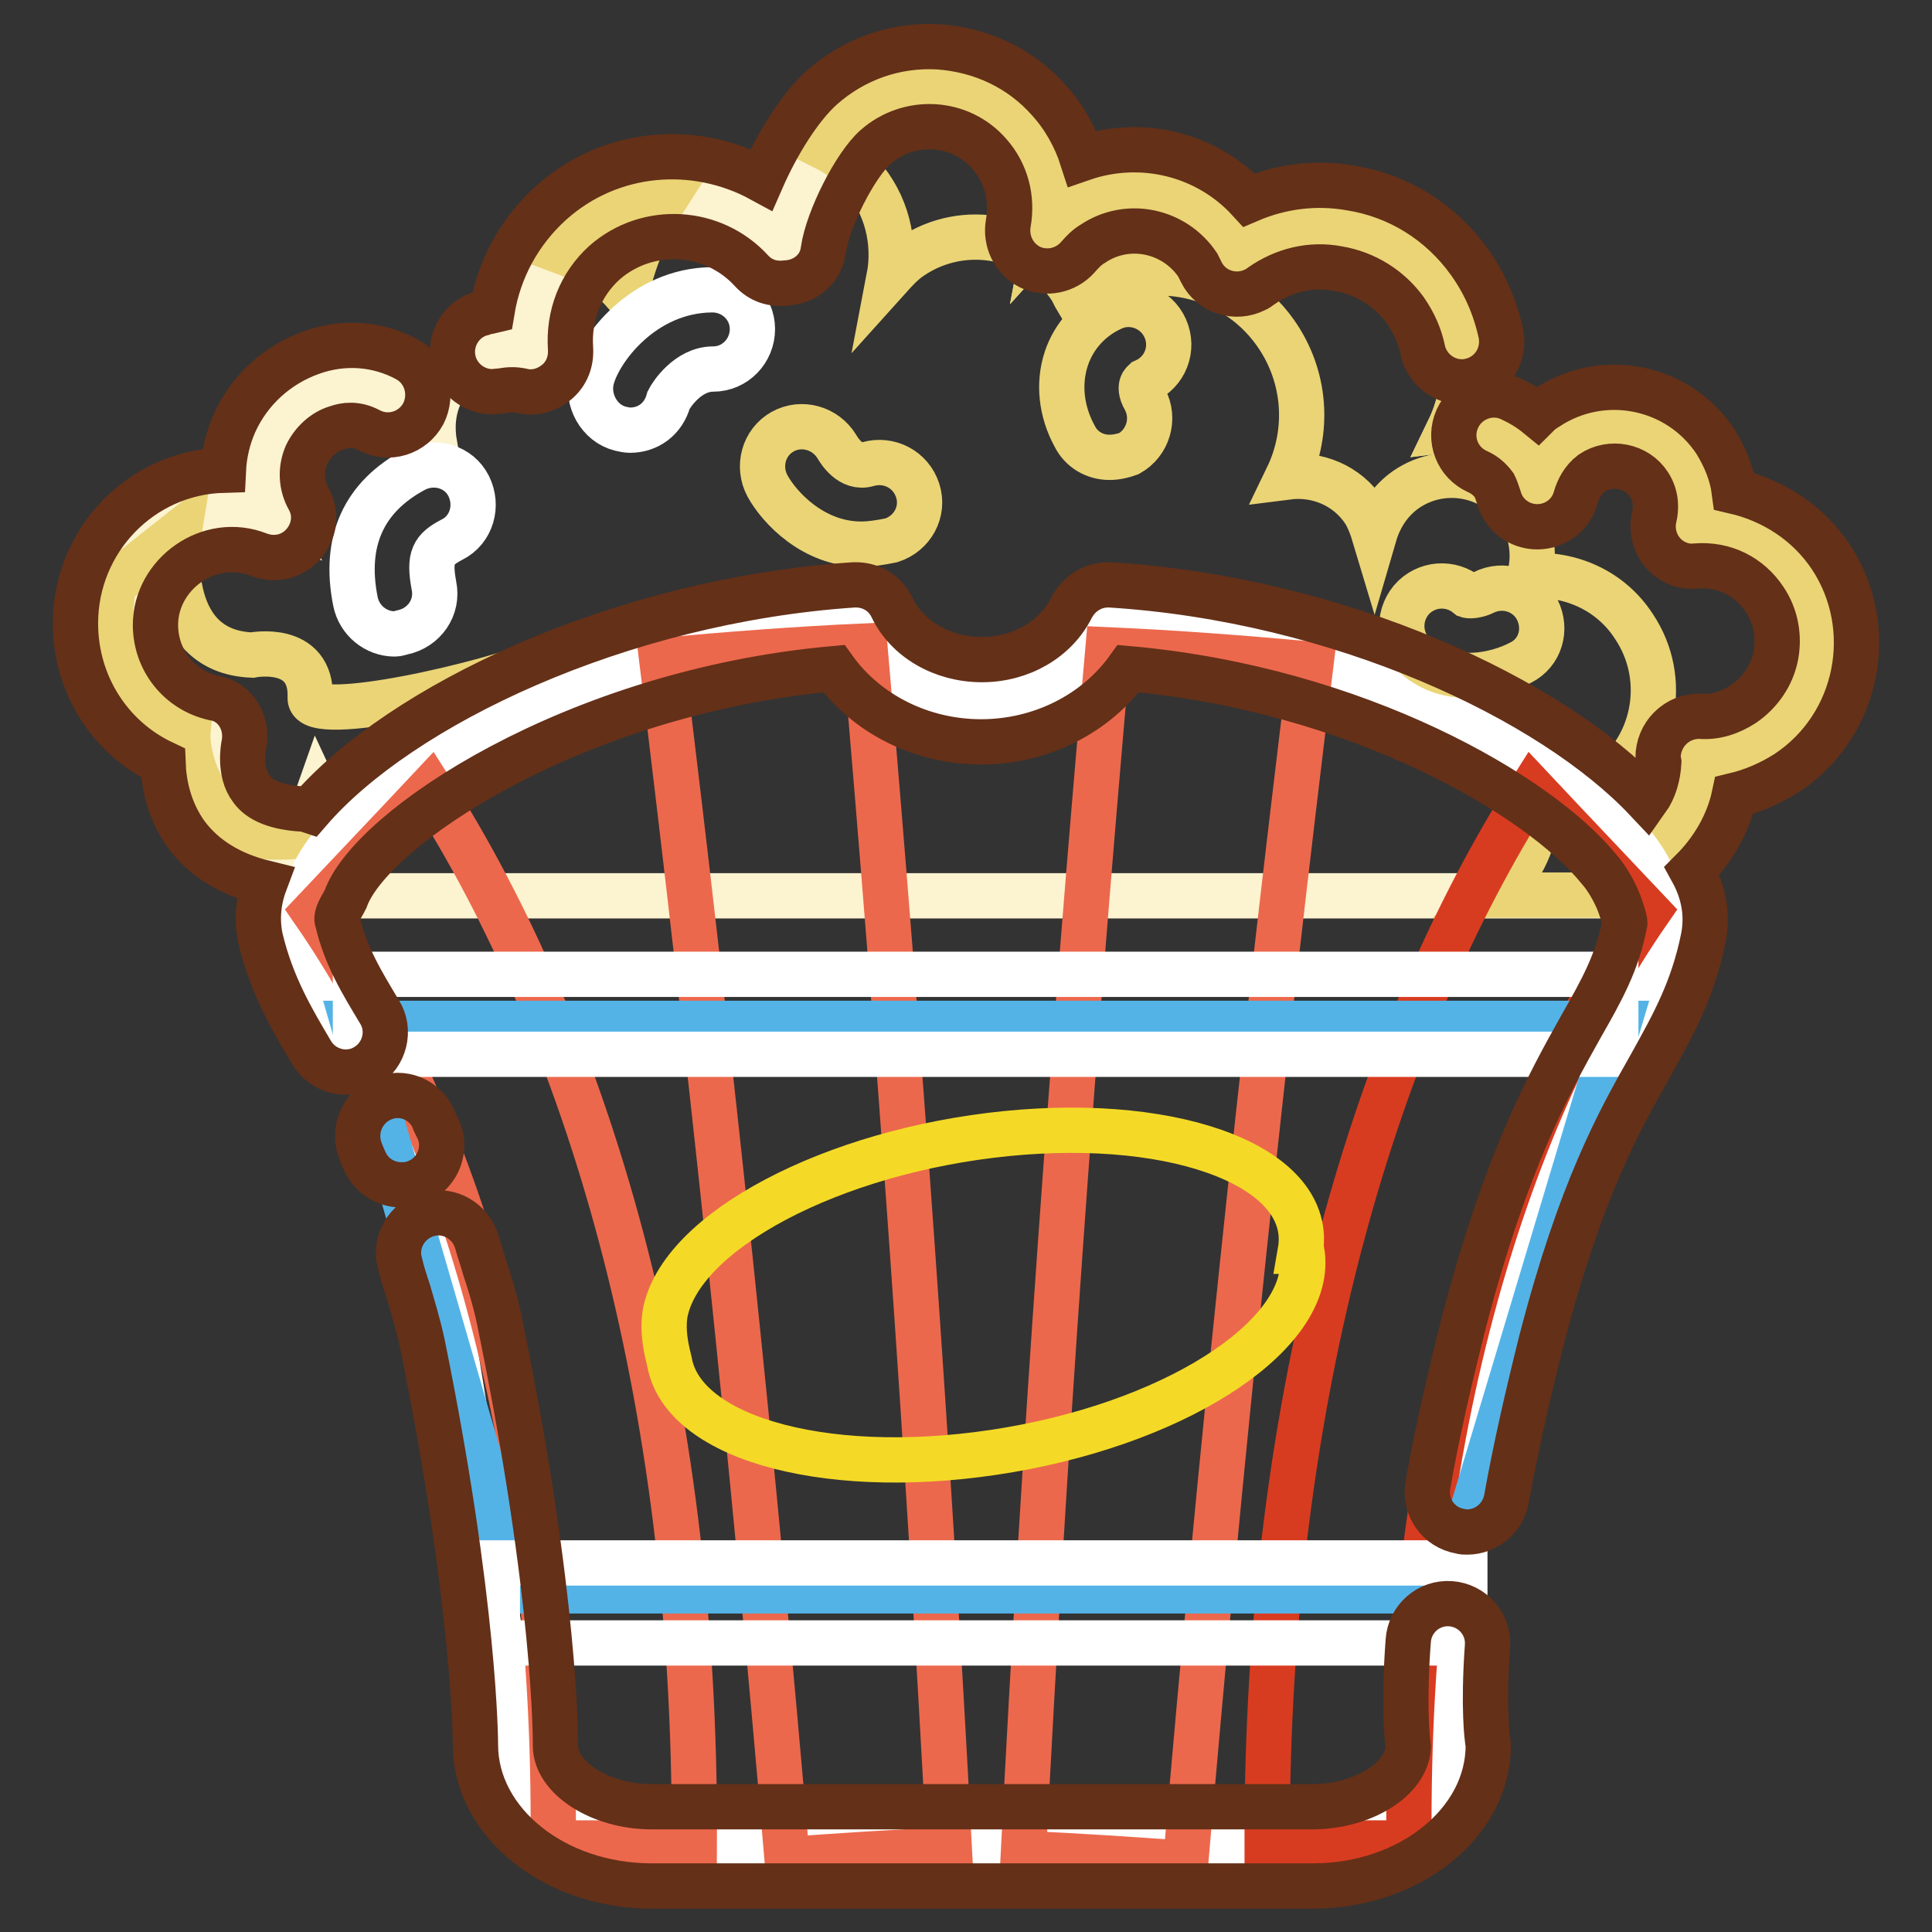
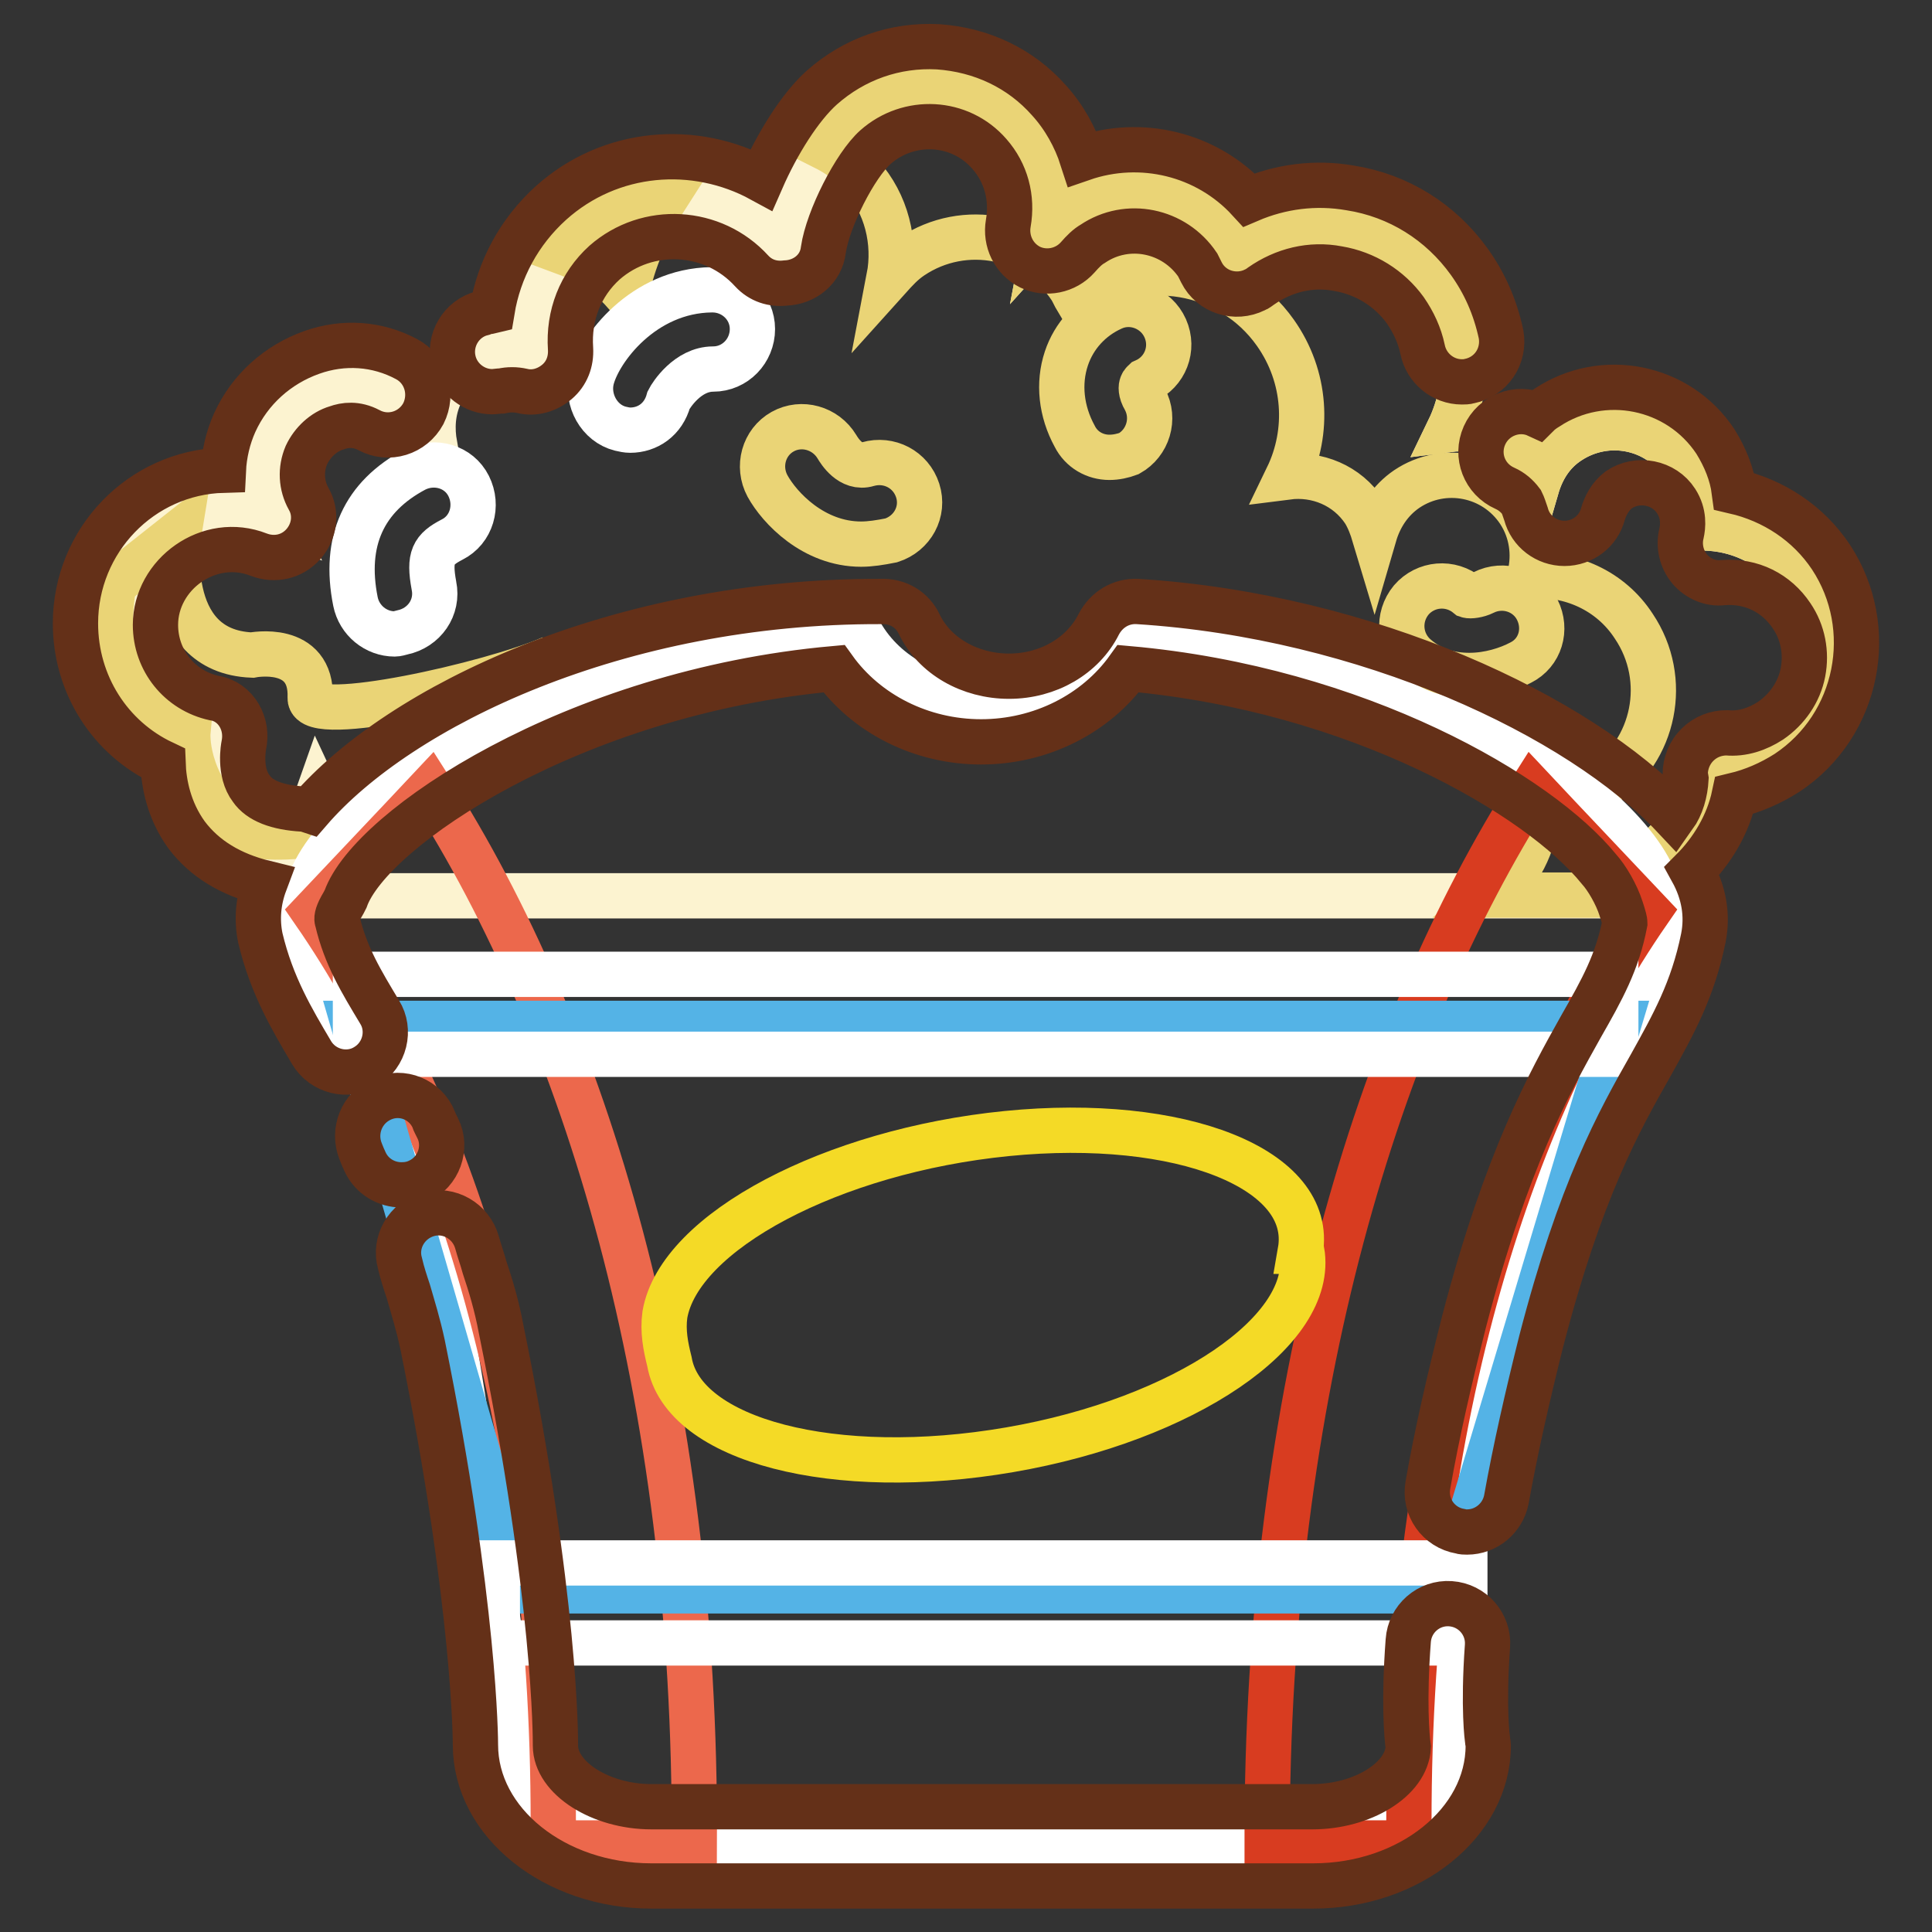
<svg xmlns="http://www.w3.org/2000/svg" version="1.1" x="0px" y="0px" viewBox="0 0 256 256" enable-background="new 0 0 256 256" xml:space="preserve">
  <rect x="0" y="0" width="256" height="256" fill="#333333" stroke="none" />
  <g>
    <path stroke-width="6" fill-opacity="0" stroke="#fcf3d0" d="M238.2,76.7c-3.2-4.8-8.5-7.1-13.9-6.7c0.7-2.8,0.3-5.9-1.4-8.5c-3.3-5-10-6.3-15-3 c-2.3,1.5-3.6,3.7-4.3,6.1c-0.3-1.1-0.6-2.2-1.3-3.1c-2.3-3.5-6.4-5.1-10.3-4.6c2.9-6,2.6-13.4-1.6-19.2c-6.1-8.5-18-10.5-26.5-4.4 l0,0c-0.3-0.5-0.5-1-0.8-1.5c-4.7-7-14.2-8.9-21.2-4.3c-1.2,0.8-2.2,1.8-3.1,2.8c0.9-4.7-0.3-9.8-3.7-13.7 c-5.9-6.6-16-7.2-22.6-1.3c-3.6,3.3-7.8,11.5-8.6,16.8l-0.4,0.1c-7-7.8-19-8.5-26.9-1.5c-4.6,4.1-6.7,10-6.2,15.7 c-4.9-1.1-10,1.1-12.1,5.9c-1,2.2-1.1,4.5-0.7,6.7c0,0-0.1,0.1-0.1,0.1c-0.5-1.8-1.5-4.5-6.2-7c-5.8-3-12.9,0-15.6,5.9 c-1.6,3.5-1.3,7.4,0.4,10.5c-1.8-0.7-3.6-1.1-5.7-1.1c-8.5,0-15.3,6.8-15.3,15.3c0,7.3,5.1,13.3,11.9,14.9c0,0-3.3,13.8,12.6,14.9 l2.5-7.1l6.2,13.3h168.4l0.6-4.5c4.5-2.5,7.6-7.2,7.8-12.7c0-0.3-0.1-0.6-0.1-0.9c3.1,0.1,6.2-0.7,8.9-2.6 C240.9,93.2,242.9,83.8,238.2,76.7L238.2,76.7z" />
    <path stroke-width="6" fill-opacity="0" stroke="#ead476" d="M15.1,77.4c-3,16.6,9.8,19.6,9.8,19.6s-0.6,6.5,6,12.6c3.3,3,17.4,0,18.6-0.5c1.3-0.5,23.6-21.9,23.6-21.9 c-8,3.5-32.1,8.9-32,5.3c0.3-7.3-7.7-5.7-7.7-5.7c-12.3-0.5-9.7-16.2-9.7-16.2L15.1,77.4z M238.2,76.7c-3.2-4.8-8.5-7.1-13.9-6.7 c0.7-2.8,0.3-5.9-1.4-8.5c-3.3-5-10-6.3-15-3c-2.3,1.5-3.6,3.7-4.3,6.1c-0.3-1.1-0.6-2.2-1.3-3.1c-2.3-3.5-6.4-5.1-10.3-4.6 c2.9-6,2.6-13.4-1.6-19.2c-6.1-8.5-18-10.5-26.5-4.4l0,0c-0.3-0.5-0.5-1-0.8-1.5c-4.7-7-14.2-8.9-21.2-4.3 c-1.2,0.8-2.2,1.8-3.1,2.8c0.9-4.7-0.3-9.8-3.7-13.7c-5.9-6.6-16-7.2-22.6-1.3c-1.1,1-2.3,2.5-3.3,4.2c1.8,0.9,3.5,2.1,4.9,3.7 c3.4,3.8,4.6,8.9,3.7,13.6c0.9-1,1.8-2,3-2.8c7-4.7,16.5-2.8,21.1,4.2c0.3,0.5,0.5,1,0.8,1.5l0,0c8.5-6.1,20.3-4.1,26.3,4.4 c4.1,5.8,4.5,13.1,1.6,19.1c3.9-0.5,7.9,1.1,10.2,4.6c0.6,1,1,2.1,1.3,3.1c0.7-2.4,2.1-4.6,4.3-6.1c4.9-3.3,11.6-2,14.9,3 c1.7,2.6,2.1,5.7,1.4,8.5c5.3-0.4,10.7,1.9,13.8,6.7c4.7,7,2.8,16.5-4.2,21.1c-2.7,1.8-5.8,2.6-8.8,2.5c0,0.3,0.1,0.6,0.1,0.9 c-0.2,4.5-2.4,8.4-5.6,11.1h18.8l0.6-4.5c4.5-2.5,7.6-7.2,7.8-12.7c0-0.3-0.1-0.6-0.1-0.9c3.1,0.1,6.2-0.7,8.9-2.6 C240.9,93.2,242.9,83.8,238.2,76.7L238.2,76.7z M82.7,38.7l0.4-0.1c0.6-3.7,2.8-8.8,5.3-12.7c-4.2,0.2-8.4,1.7-11.7,4.7 c-0.9,0.8-1.6,1.7-2.3,2.7C77.4,34.4,80.4,36.1,82.7,38.7z" />
    <path stroke-width="6" fill-opacity="0" stroke="#ffffff" d="M220.6,123.1c0.4-2-0.1-3.9-1.1-5.7c-4.1-12.4-34.9-32.2-72.6-34.5c-2.8,5.8-9.2,9.9-16.7,9.9 c-7.5,0-13.9-4-16.7-9.9c-37.4,2.3-68.1,22-72.5,34.2c-1.2,1.8-1.7,3.8-1.2,5.9c2.8,11.8,10.2,15.9,16.9,36.2 c1.6,4.9,11.8,71.9,11.8,71.9c0,7.4,8.1,13.4,18,13.4H174c9.9,0,18-6,18-13.4c0,0-2.6-17,7.3-54.9 C208.4,140.9,217.7,137.7,220.6,123.1L220.6,123.1z" />
    <path stroke-width="6" fill-opacity="0" stroke="#ec684c" d="M57,104.5c-4.5,4.8-10.4,11-15.4,16.3c18.4,26.6,32.2,68.7,31.7,123.4H92C92.3,184.3,77.5,136.6,57,104.5z" />
    <path stroke-width="6" fill-opacity="0" stroke="#d83c20" d="M203,104.5c4.5,4.8,10.4,11,15.4,16.3c-18.4,26.6-32.2,68.7-31.7,123.4h-18.8 C167.8,184.3,182.6,136.6,203,104.5L203,104.5z" />
-     <path stroke-width="6" fill-opacity="0" stroke="#ec684c" d="M125.8,245.1c-7.2,0.3-14.4,0.8-21.5,1.3c-4.5-53-10.1-106-16.6-158.9c8.9-0.8,17.9-1.5,26.9-1.9 C119.2,138.8,123,191.9,125.8,245.1z M135.6,245.6c7.2,0.3,14.4,0.8,21.5,1.3c4.5-53,10.1-106,16.6-158.9 c-8.9-0.8-17.9-1.5-26.9-1.9C142.1,139.3,138.3,192.4,135.6,245.6L135.6,245.6z" />
    <path stroke-width="6" fill-opacity="0" stroke="#54b3e6" d="M191.9,210.8H68.6l-21.8-75.2h167.7L191.9,210.8z" />
    <path stroke-width="6" fill-opacity="0" stroke="#f4da26" d="M88.7,180.4c1.8,10.5,21.9,15.7,45.1,11.7c23.2-4,40.5-15.8,38.7-26.3c0,0,0,0-0.2,0 c1.9-10.9-15.8-17.9-38.9-15.6c-23.1,2.3-43.4,13-45.3,24C87.8,176.4,88.2,178.4,88.7,180.4z" />
    <path stroke-width="6" fill-opacity="0" stroke="#ffffff" d="M47.1,129.1h167v10.6h-167V129.1z M65.9,207.1h128.2v10.6H65.9V207.1z M52.3,84c-2.5,0-4.7-1.8-5.2-4.3 c-1.6-8,1.1-13.9,7.9-17.5c2.6-1.3,5.8-0.4,7.1,2.2c1.3,2.6,0.4,5.8-2.2,7.1c-2.5,1.3-3.1,2.3-2.4,6.1c0.6,2.9-1.3,5.6-4.2,6.2 C52.9,83.9,52.6,84,52.3,84z M83.5,57c-0.4,0-0.9-0.1-1.3-0.2c-2.8-0.7-4.5-3.8-3.8-6.6c1-3.9,6.8-11.7,15.9-11.8h0.1 c2.9,0,5.3,2.3,5.3,5.2c0,2.9-2.3,5.3-5.2,5.3c-3.4,0-5.6,3.5-5.9,4.1C87.9,55.6,85.8,57,83.5,57z" />
    <path stroke-width="6" fill-opacity="0" stroke="#ead476" d="M147,60.6c-1.9,0-3.7-1-4.6-2.8c-1.8-3.3-2.2-7-1.1-10.3c1-3,3.2-5.4,6.1-6.7c2.6-1.2,5.8,0,7,2.7 c1.2,2.7,0,5.8-2.7,7c-0.1,0.1-0.3,0.2-0.4,0.5c-0.1,0.2-0.2,0.9,0.4,1.9c1.4,2.6,0.4,5.8-2.1,7.2C148.8,60.4,147.9,60.6,147,60.6z  M194.7,89.5c-2.4,0-4.9-0.6-7.1-2.5c-2.2-1.9-2.5-5.2-0.6-7.5c1.9-2.2,5.2-2.5,7.5-0.6c0.3,0.1,1.3,0,2.1-0.4 c2.6-1.3,5.8-0.3,7.1,2.3c1.3,2.6,0.4,5.7-2.2,7C199.8,88.7,197.3,89.5,194.7,89.5z M114.1,72.1c-6.3,0-10.8-4.8-12.4-7.7 c-1.4-2.6-0.5-5.8,2-7.2c2.5-1.4,5.7-0.5,7.2,2c0.3,0.5,1.8,3,4.1,2.3c2.8-0.8,5.7,0.7,6.6,3.5c0.9,2.8-0.7,5.7-3.5,6.6 C116.6,71.9,115.3,72.1,114.1,72.1L114.1,72.1z" />
    <path stroke-width="6" fill-opacity="0" stroke="#643018" d="M194.7,34.7c-3.8-5.3-9.4-8.8-15.8-9.8c-4.6-0.8-9.2-0.2-13.4,1.6c-5.6-6.1-14.3-8.2-22.1-5.5 c-0.9-2.8-2.4-5.5-4.4-7.7c-3.8-4.3-9-6.7-14.7-7.1c-5.7-0.3-11.1,1.6-15.4,5.4c-2.9,2.6-5.9,7.4-8,12.2c-8.8-4.8-20-4-27.9,3.1 c-4.2,3.8-6.9,8.8-7.8,14.3c-0.4,0.1-0.9,0.1-1.3,0.3c-2.8,0.7-4.5,3.6-3.8,6.4c0.6,2.4,2.8,4,5.1,4c0.4,0,0.9-0.1,1.3-0.1 c0.9-0.2,1.8-0.2,2.7,0c1.6,0.4,3.3-0.1,4.6-1.2c1.3-1.1,1.9-2.7,1.8-4.4c-0.3-4.4,1.3-8.5,4.5-11.4c5.7-5,14.4-4.5,19.5,1.1 c1.2,1.3,2.8,1.8,4.5,1.6c2.5-0.1,4.7-1.8,5-4.4c0.6-4.1,4.2-11.2,6.9-13.6c4.4-3.9,11.2-3.6,15.1,0.9c2.2,2.5,3.1,5.8,2.5,9.2 c-0.4,2.3,0.7,4.7,2.9,5.8c2.1,1,4.7,0.5,6.3-1.3c0.7-0.8,1.3-1.4,2-1.8c4.6-3.1,10.8-1.8,13.9,2.8l0.5,1c1.3,2.6,4.5,3.6,7.1,2.3 c0.3-0.1,0.5-0.3,0.8-0.5c3-2.1,6.6-3,10.2-2.3c3.6,0.6,6.8,2.6,8.9,5.5c1.1,1.6,1.9,3.3,2.3,5.2c0.5,2.5,2.7,4.3,5.2,4.3 c0.3,0,0.7,0,1-0.1c2.9-0.6,4.7-3.3,4.2-6.2C198.1,40.6,196.7,37.5,194.7,34.7L194.7,34.7z" />
-     <path stroke-width="6" fill-opacity="0" stroke="#643018" d="M242.6,73.8c-3-4.5-7.6-7.5-12.8-8.7c-0.3-2.3-1.2-4.5-2.5-6.6c-4.9-7.4-14.9-9.4-22.3-4.5 c-0.5,0.3-0.9,0.6-1.3,1c-1.1-0.9-2.3-1.6-3.6-2.2c-2.6-1.2-5.8,0-7,2.7c-1.2,2.7,0,5.8,2.7,7c0.9,0.4,1.6,1,2.2,1.8 c0.2,0.4,0.4,1,0.6,1.6c0.6,2.3,2.7,3.9,5.1,3.9s4.5-1.6,5.1-3.9c0.3-1,0.9-2.3,2.1-3.2c2.5-1.7,6-1,7.6,1.5 c1.1,1.7,0.9,3.4,0.7,4.3c-0.4,1.6,0,3.4,1.1,4.7c1.1,1.3,2.8,2,4.4,1.8c3.8-0.3,7.1,1.4,9.1,4.4c1.5,2.2,2,4.9,1.5,7.5 c-0.5,2.6-2.1,4.9-4.3,6.4c-1.7,1.1-3.7,1.8-5.8,1.6c-1.4,0-2.8,0.5-3.9,1.6c-1,1-1.6,2.4-1.6,3.9l0.1,0.6c-0.1,1.8-0.6,3.6-1.6,5 c-12.6-13.4-40.7-26.6-71.1-28.5c-2.2-0.1-4.1,1.1-5.1,3c-2.1,4.2-6.7,6.9-11.9,6.9c-5.2,0-9.9-2.7-11.9-6.9 c-0.9-1.9-2.8-3.1-5.1-3C82,79.6,53,93.5,41,107.4c-0.3-0.1-0.6-0.2-0.9-0.2c-3.4-0.2-5.7-1.1-6.8-2.7c-1.7-2.2-1-5.7-1-5.7 c0.3-1.4,0.1-2.8-0.6-4c-0.7-1.2-1.9-2.1-3.3-2.3c-4.6-1-7.8-5-7.8-9.7c0-6.7,7.1-11.9,13.7-9.3c2.1,0.8,4.4,0.3,5.9-1.4 s1.8-4.1,0.7-6c-1-1.8-1.1-3.9-0.3-5.8c0.8-1.7,2.3-3.1,4-3.6c1.1-0.4,2.6-0.6,4.3,0.3c2.6,1.4,5.8,0.4,7.2-2.2 c1.3-2.6,0.4-5.8-2.2-7.2c-3.9-2.1-8.4-2.4-12.6-0.9c-4.5,1.6-8.2,4.9-10.2,9.3c-0.9,2-1.4,4.2-1.5,6.3C18.7,62.6,10,71.6,10,82.6 c0,8.1,4.6,15.2,11.6,18.5c0.1,2.8,0.8,6.3,3.1,9.5c2.4,3.2,5.9,5.3,10.4,6.4c-0.9,2.4-1.1,4.9-0.6,7.3c1.5,6.3,4.2,10.8,6.8,15.2 c1.5,2.5,4.8,3.3,7.2,1.8c2.5-1.5,3.3-4.8,1.8-7.2c-2.4-4-4.5-7.4-5.6-12.1c-0.1-0.2-0.1-0.7,0.5-1.8c0.3-0.5,0.4-0.7,0.6-1.1 c3.3-9.3,30.2-27.4,64.7-30.5c4.3,6,11.6,9.7,19.5,9.7c7.9,0,15.2-3.7,19.5-9.7c30.4,2.7,54.5,16.8,62.4,26.6 c1,1.1,2.3,3.3,2.9,5.2c0.4,1.2,0.5,1.7,0.5,1.9c-1,5.2-3,8.8-5.8,13.7c-4.2,7.5-9.9,17.7-15.5,39.1c-1.9,7.5-3.6,14.8-4.8,21.7 c-0.5,2.9,1.4,5.6,4.3,6.1c0.3,0.1,0.6,0.1,0.9,0.1c2.5,0,4.7-1.8,5.2-4.3c1.2-6.7,2.8-13.7,4.6-20.9c5.2-20.1,10.3-29.2,14.5-36.6 c3-5.4,5.6-10,7-16.9c0.6-3,0.1-6-1.5-8.9c2.7-2.7,4.8-6.2,5.6-10c2.5-0.6,4.8-1.6,7-3C246.3,96.1,248.8,83.2,242.6,73.8 L242.6,73.8z M174,249.9H86.3c-12.8,0-23.3-8.4-23.3-18.7c0-0.2,0-18.5-7-53c-0.6-2.8-1.3-5-1.9-7.1c-0.4-1.2-0.8-2.4-1.1-3.7 c-0.8-2.8,0.9-5.7,3.7-6.5c2.8-0.8,5.7,0.9,6.5,3.7c0.3,1.1,0.7,2.2,1,3.3c0.8,2.4,1.6,5,2.2,8.2c7.3,35.8,7.2,54.4,7.2,55.2 c0,4.3,6,8.1,12.7,8.1h87.6c6.6,0,12.5-3.6,12.7-7.9c-0.2-1.5-0.6-6.1,0-14.1c0.2-2.9,2.7-5.1,5.6-4.9c2.9,0.2,5.1,2.7,4.9,5.6 c-0.6,8.3,0,12.4,0,12.4c0,0.2,0.1,0.5,0.1,0.8C197.2,241.5,186.8,249.9,174,249.9L174,249.9z" />
+     <path stroke-width="6" fill-opacity="0" stroke="#643018" d="M242.6,73.8c-3-4.5-7.6-7.5-12.8-8.7c-0.3-2.3-1.2-4.5-2.5-6.6c-4.9-7.4-14.9-9.4-22.3-4.5 c-0.5,0.3-0.9,0.6-1.3,1c-2.6-1.2-5.8,0-7,2.7c-1.2,2.7,0,5.8,2.7,7c0.9,0.4,1.6,1,2.2,1.8 c0.2,0.4,0.4,1,0.6,1.6c0.6,2.3,2.7,3.9,5.1,3.9s4.5-1.6,5.1-3.9c0.3-1,0.9-2.3,2.1-3.2c2.5-1.7,6-1,7.6,1.5 c1.1,1.7,0.9,3.4,0.7,4.3c-0.4,1.6,0,3.4,1.1,4.7c1.1,1.3,2.8,2,4.4,1.8c3.8-0.3,7.1,1.4,9.1,4.4c1.5,2.2,2,4.9,1.5,7.5 c-0.5,2.6-2.1,4.9-4.3,6.4c-1.7,1.1-3.7,1.8-5.8,1.6c-1.4,0-2.8,0.5-3.9,1.6c-1,1-1.6,2.4-1.6,3.9l0.1,0.6c-0.1,1.8-0.6,3.6-1.6,5 c-12.6-13.4-40.7-26.6-71.1-28.5c-2.2-0.1-4.1,1.1-5.1,3c-2.1,4.2-6.7,6.9-11.9,6.9c-5.2,0-9.9-2.7-11.9-6.9 c-0.9-1.9-2.8-3.1-5.1-3C82,79.6,53,93.5,41,107.4c-0.3-0.1-0.6-0.2-0.9-0.2c-3.4-0.2-5.7-1.1-6.8-2.7c-1.7-2.2-1-5.7-1-5.7 c0.3-1.4,0.1-2.8-0.6-4c-0.7-1.2-1.9-2.1-3.3-2.3c-4.6-1-7.8-5-7.8-9.7c0-6.7,7.1-11.9,13.7-9.3c2.1,0.8,4.4,0.3,5.9-1.4 s1.8-4.1,0.7-6c-1-1.8-1.1-3.9-0.3-5.8c0.8-1.7,2.3-3.1,4-3.6c1.1-0.4,2.6-0.6,4.3,0.3c2.6,1.4,5.8,0.4,7.2-2.2 c1.3-2.6,0.4-5.8-2.2-7.2c-3.9-2.1-8.4-2.4-12.6-0.9c-4.5,1.6-8.2,4.9-10.2,9.3c-0.9,2-1.4,4.2-1.5,6.3C18.7,62.6,10,71.6,10,82.6 c0,8.1,4.6,15.2,11.6,18.5c0.1,2.8,0.8,6.3,3.1,9.5c2.4,3.2,5.9,5.3,10.4,6.4c-0.9,2.4-1.1,4.9-0.6,7.3c1.5,6.3,4.2,10.8,6.8,15.2 c1.5,2.5,4.8,3.3,7.2,1.8c2.5-1.5,3.3-4.8,1.8-7.2c-2.4-4-4.5-7.4-5.6-12.1c-0.1-0.2-0.1-0.7,0.5-1.8c0.3-0.5,0.4-0.7,0.6-1.1 c3.3-9.3,30.2-27.4,64.7-30.5c4.3,6,11.6,9.7,19.5,9.7c7.9,0,15.2-3.7,19.5-9.7c30.4,2.7,54.5,16.8,62.4,26.6 c1,1.1,2.3,3.3,2.9,5.2c0.4,1.2,0.5,1.7,0.5,1.9c-1,5.2-3,8.8-5.8,13.7c-4.2,7.5-9.9,17.7-15.5,39.1c-1.9,7.5-3.6,14.8-4.8,21.7 c-0.5,2.9,1.4,5.6,4.3,6.1c0.3,0.1,0.6,0.1,0.9,0.1c2.5,0,4.7-1.8,5.2-4.3c1.2-6.7,2.8-13.7,4.6-20.9c5.2-20.1,10.3-29.2,14.5-36.6 c3-5.4,5.6-10,7-16.9c0.6-3,0.1-6-1.5-8.9c2.7-2.7,4.8-6.2,5.6-10c2.5-0.6,4.8-1.6,7-3C246.3,96.1,248.8,83.2,242.6,73.8 L242.6,73.8z M174,249.9H86.3c-12.8,0-23.3-8.4-23.3-18.7c0-0.2,0-18.5-7-53c-0.6-2.8-1.3-5-1.9-7.1c-0.4-1.2-0.8-2.4-1.1-3.7 c-0.8-2.8,0.9-5.7,3.7-6.5c2.8-0.8,5.7,0.9,6.5,3.7c0.3,1.1,0.7,2.2,1,3.3c0.8,2.4,1.6,5,2.2,8.2c7.3,35.8,7.2,54.4,7.2,55.2 c0,4.3,6,8.1,12.7,8.1h87.6c6.6,0,12.5-3.6,12.7-7.9c-0.2-1.5-0.6-6.1,0-14.1c0.2-2.9,2.7-5.1,5.6-4.9c2.9,0.2,5.1,2.7,4.9,5.6 c-0.6,8.3,0,12.4,0,12.4c0,0.2,0.1,0.5,0.1,0.8C197.2,241.5,186.8,249.9,174,249.9L174,249.9z" />
    <path stroke-width="6" fill-opacity="0" stroke="#643018" d="M53.2,157c-2,0-3.9-1.1-4.8-3c-0.1-0.2-0.5-1.1-0.6-1.4c-1.1-2.7,0.1-5.8,2.8-7c2.7-1.2,5.8,0.1,6.9,2.8 c0,0.1,0.1,0.3,0.2,0.5c0.1,0.2,0.3,0.6,0.3,0.6c1.3,2.6,0.1,5.8-2.5,7C54.7,156.9,53.9,157,53.2,157z" />
  </g>
</svg>